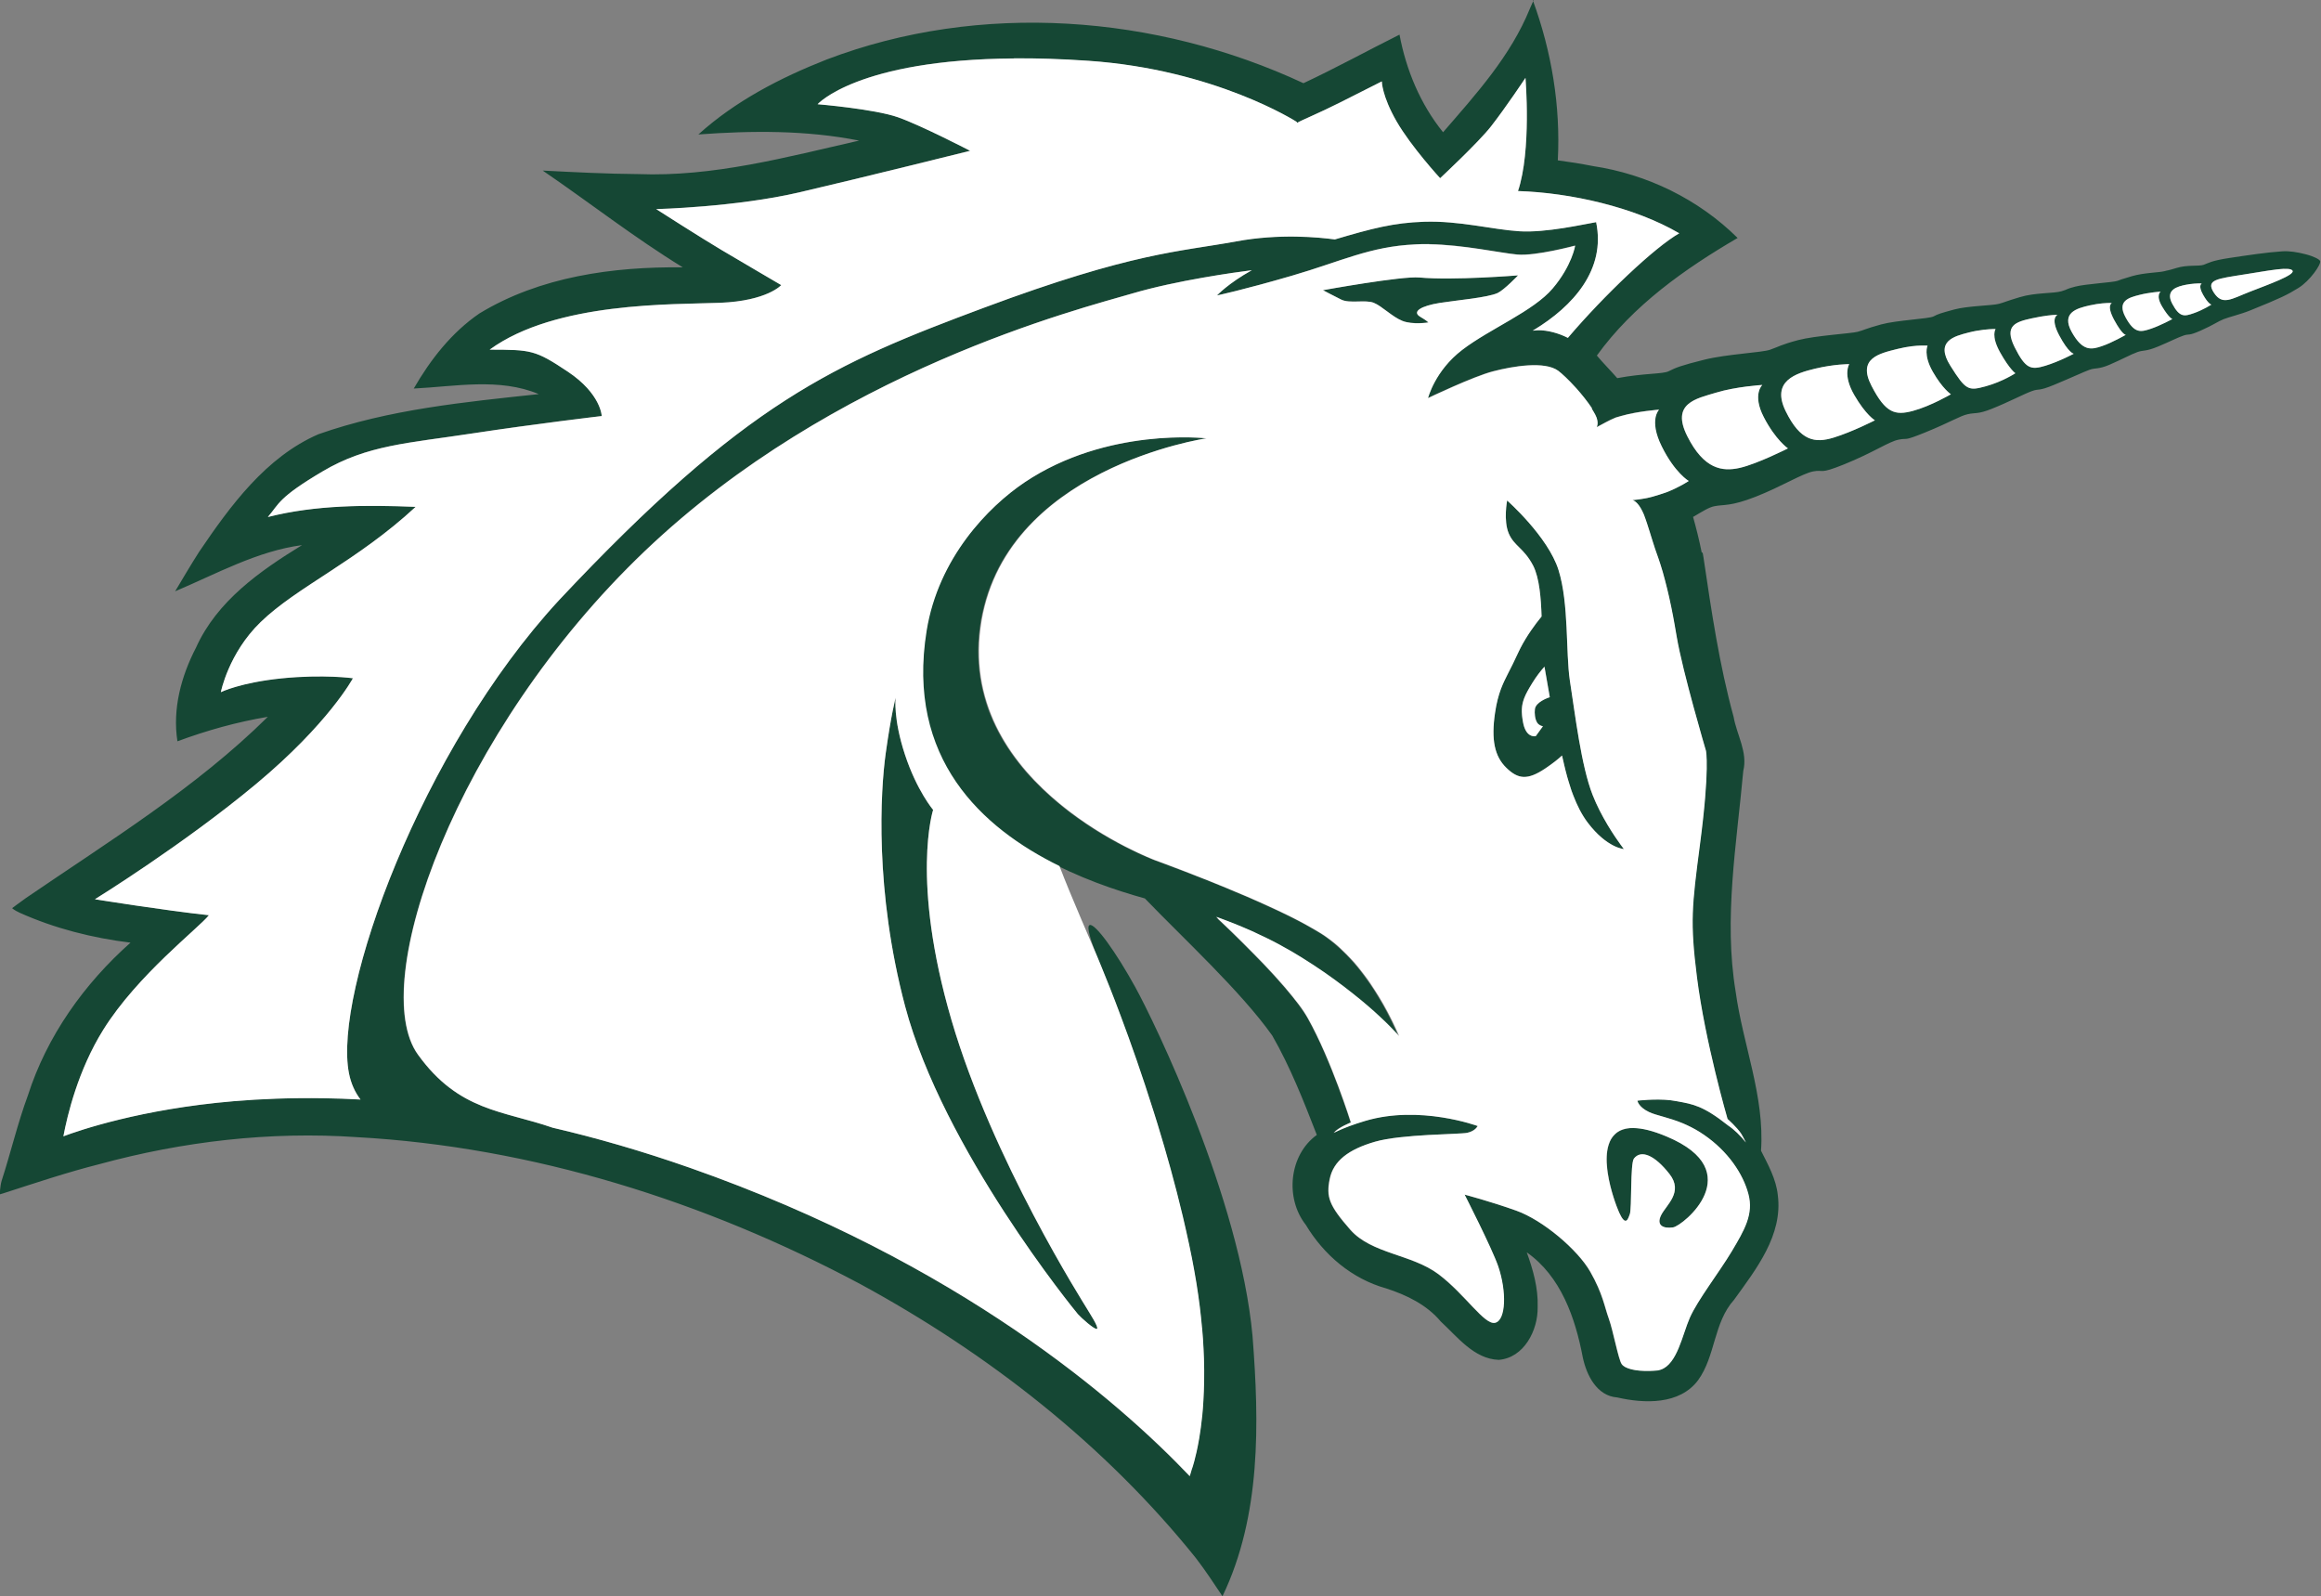
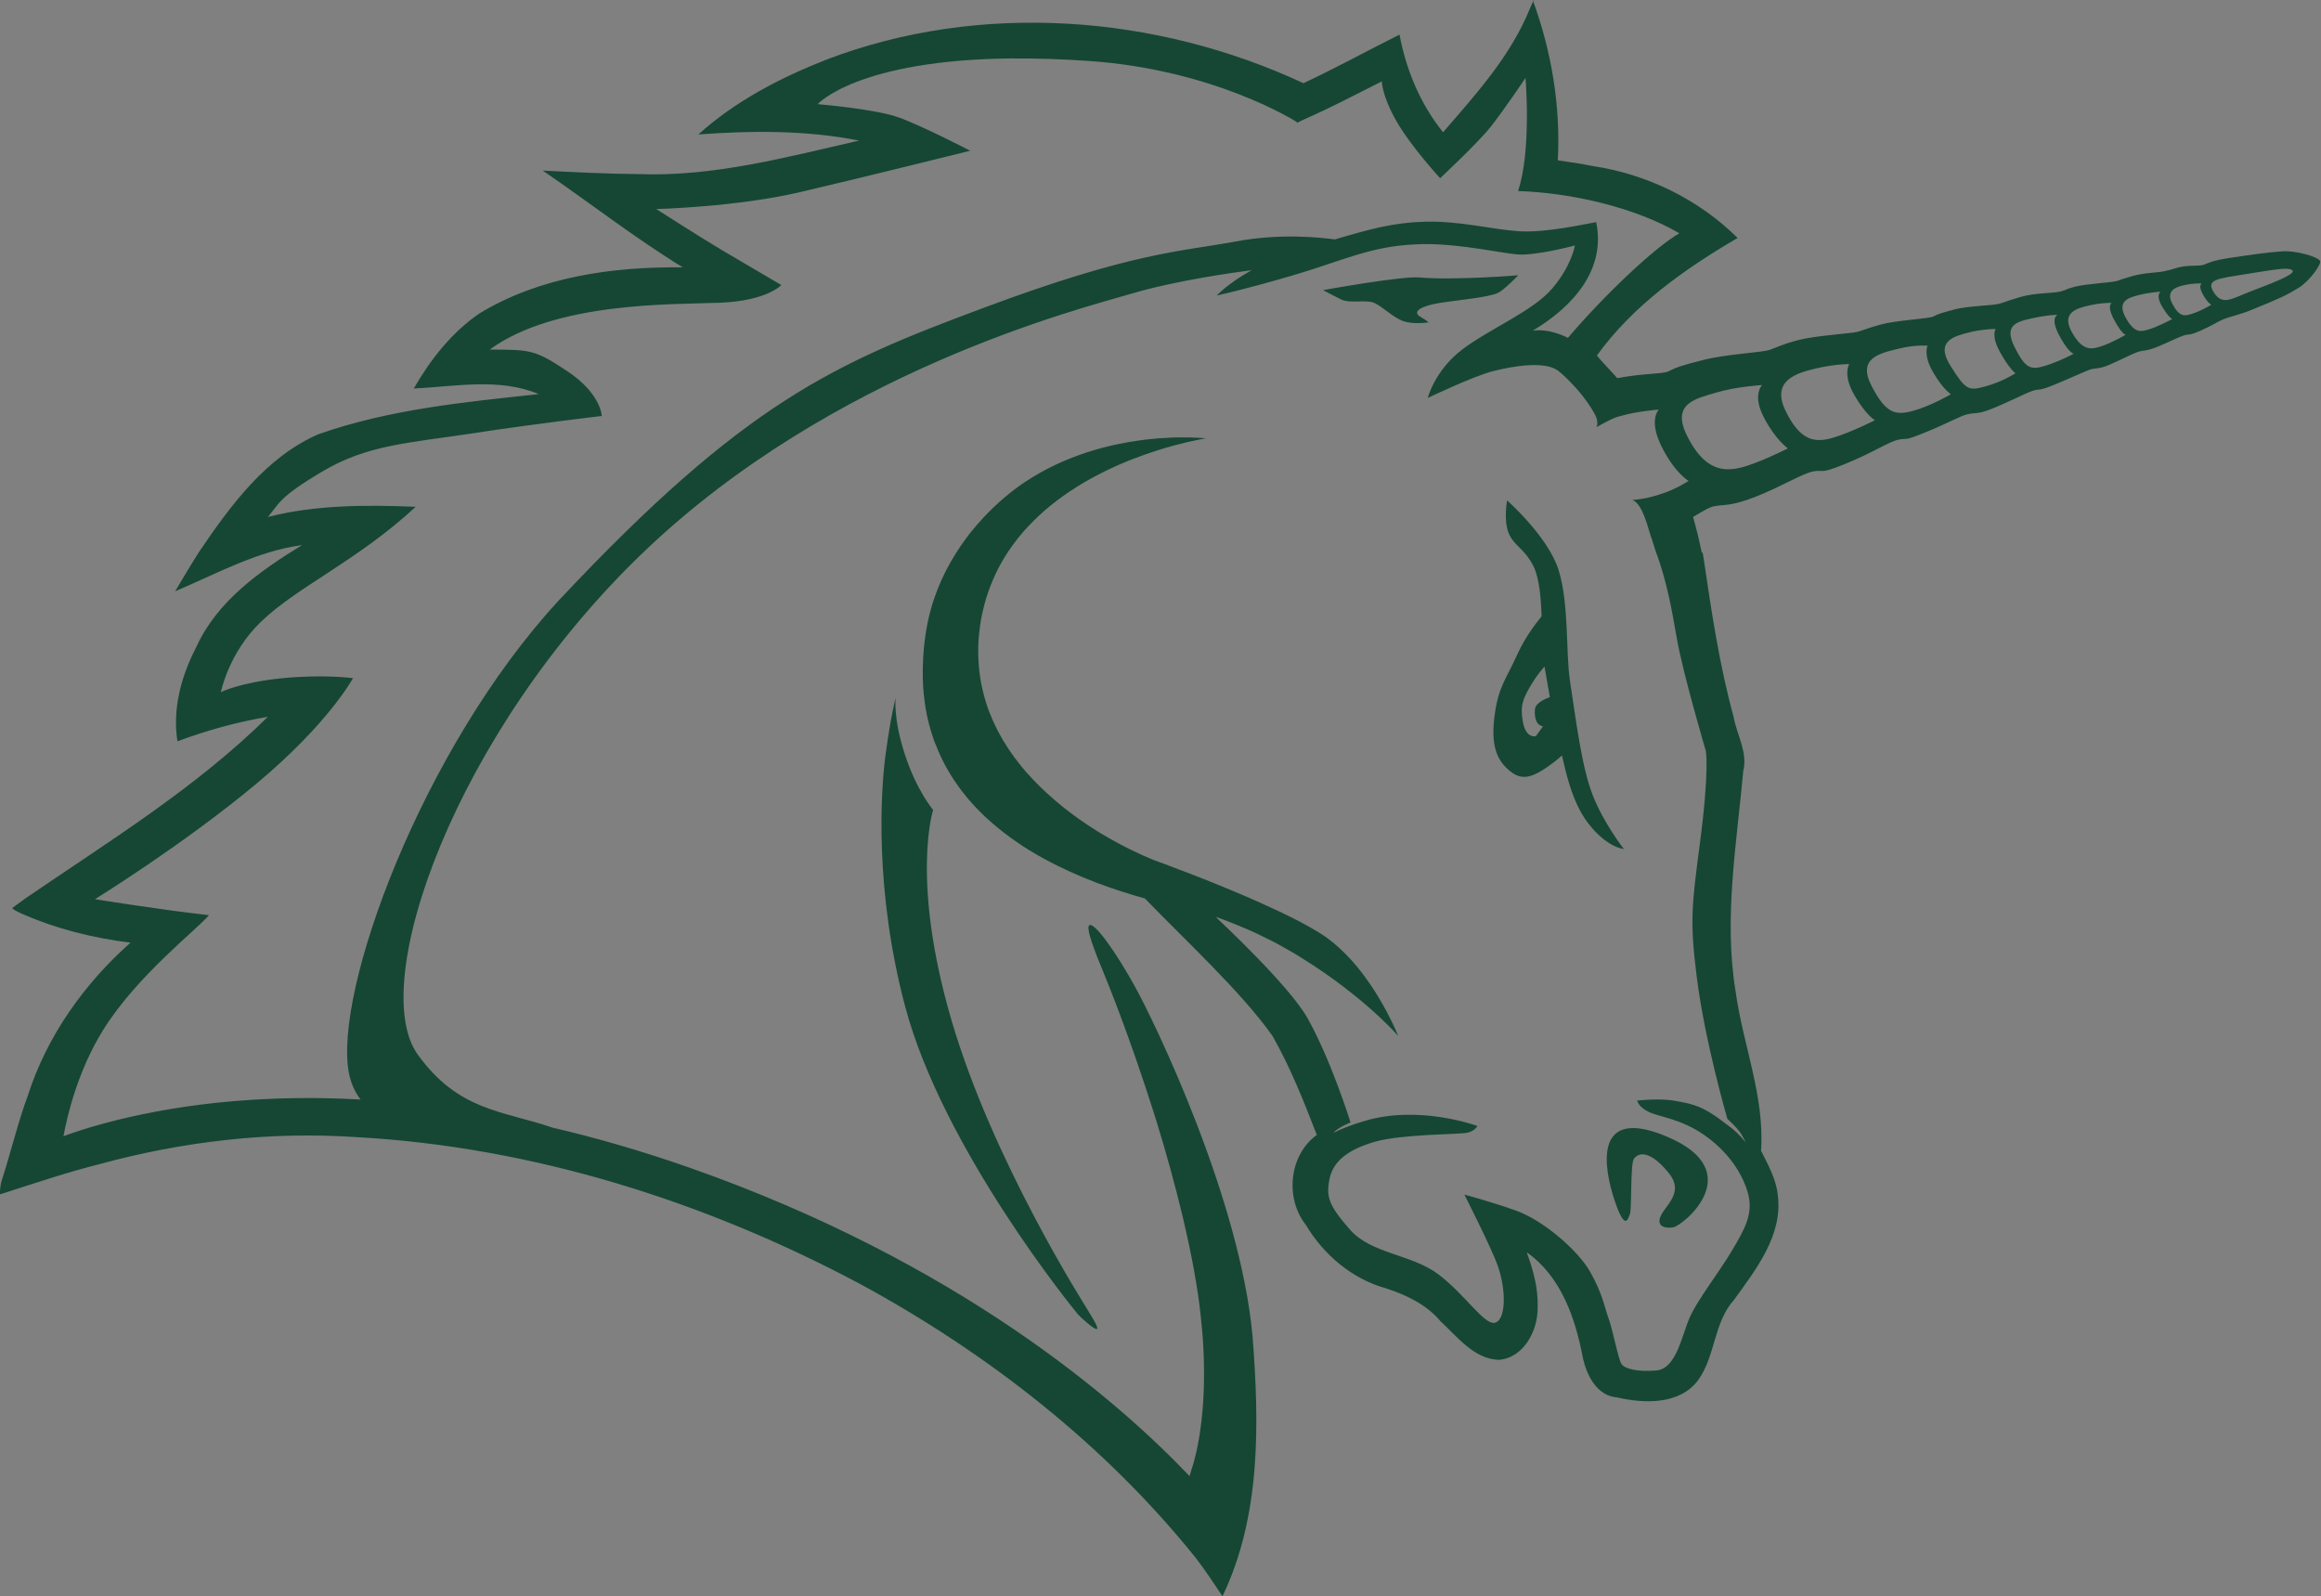
<svg xmlns="http://www.w3.org/2000/svg" id="Layer_2" viewBox="0 0 283.46 194.93">
  <rect x="0" y="0" width="283.46" height="194.93" fill="#808080" stroke="none" />
  <defs>
    <style>.cls-1{fill:#fff;}.cls-1,.cls-2{stroke-width:0px;}.cls-2{fill:#154734;}</style>
  </defs>
  <g id="Layer_1-2">
    <path class="cls-2" d="M199.49,137.76c-5.59-.04-2.45,8.74-1.74,10.32.84,1.86,1.12.66,1.3.22.27-.68.03-6.21.51-6.81.88-1.12,2.54-.41,4.34,1.89,1.73,2.21-.41,3.77-1.03,5.02-.62,1.25.26,1.66,1.46,1.49,1.2-.18,9.36-6.84-.77-11.09-1.7-.72-3.04-1.03-4.07-1.04ZM109.38,85.23s-.55,2.04-1.2,6.71c-.65,4.67-1.38,16.87,2.36,30.96,4.63,17.44,20.67,37.1,21.1,37.6.35.41,2.12,2,2.34,1.79.22-.22-.94-1.95-1.27-2.52-.33-.57-11.5-18.06-16.51-35.19-5.01-17.13-2.24-25.67-2.24-25.67,0,0-2-2.34-3.44-6.75-1.45-4.4-1.14-6.93-1.14-6.93ZM188.63,81.41c.17,1.02.4,2.34.65,3.73-.27.09-1.72.6-1.82,1.47-.06.47,0,1.19.27,1.63.2.32.53.43.71.47-.53.72-.87,1.19-.87,1.19,0,0-1.21.34-1.58-1.73-.35-1.95-.07-2.78,1.14-4.76.49-.8,1.02-1.47,1.49-2ZM184.06,61.12s-.46,2.43.2,4.01c.67,1.57,1.84,1.76,2.99,3.95.75,1.49.95,3.94,1.02,6.19-.89,1.09-2.09,2.73-2.9,4.52-1.41,3.13-2.3,3.95-2.79,7.25-.49,3.3-.06,5.32,1.38,6.72,1.44,1.4,2.58,1.54,4.77.07.95-.64,1.59-1.17,2.03-1.57.39,1.63,1.16,5.6,3.15,8.21,2.35,3.09,4.41,3.21,4.41,3.21,0,0-2.44-3.08-3.82-6.61-1.38-3.53-2.12-9.8-2.77-13.98-.51-3.43-.1-9.38-1.38-13.47-1.28-4.09-6.28-8.5-6.28-8.5ZM215.22,47.01s-1.25,1.16.18,3.93c1.43,2.77,2.95,3.82,2.95,3.82,0,0-3.75,1.9-5.89,2.38-2.13.48-4.37.17-6.4-3.87-2.03-4.04,1.1-4.59,3.52-5.32,2.42-.74,5.63-.93,5.63-.93ZM225.84,44.47s-.82,1.27.61,3.75c1.43,2.48,2.53,3.1,2.53,3.1,0,0-2.75,1.41-5.03,2.11-2.28.7-4.06.46-5.87-3.23-1.8-3.69,1.24-4.62,3.6-5.18,2.36-.57,4.16-.56,4.16-.56ZM234.65,42.2c.21,0,.38,0,.5,0,.17,0,.26.01.26.01,0,0-.55,1.11.64,3.19,1.19,2.08,2.21,2.75,2.21,2.75,0,0-2.46,1.44-4.64,2.03-2.18.59-3.32.3-5.06-3.07-1.73-3.36.95-3.94,3.19-4.5,1.26-.32,2.27-.4,2.9-.41ZM243.46,40.18c.18,0,.27,0,.27,0,0,0-.6.79.55,2.86,1.16,2.07,1.86,2.54,1.86,2.54,0,0-1.55,1.03-3.64,1.6-2.09.57-2.4.51-4.3-2.52-1.9-3.03.49-3.6,2.23-4.05,1.3-.34,2.51-.41,3.04-.43ZM251.09,38.45c.13,0,.2,0,.2,0,0,0-.96.33.19,2.49,1.14,2.16,1.78,2.26,1.78,2.26,0,0-1.74.94-3.48,1.47-1.74.53-2.39.41-3.73-2.26-1.34-2.67.13-3.1,2.13-3.54,1.5-.33,2.5-.4,2.91-.42ZM257.72,37c.13,0,.2,0,.2,0,0,0-.71.25.3,2.1,1.01,1.85,1.4,1.78,1.4,1.78,0,0-1.67.97-2.94,1.39-1.26.42-2.32.66-3.65-1.71s.57-2.91,2.17-3.27c1.2-.27,2.13-.3,2.52-.3ZM263.86,35.62s-.64.43.21,1.84c.84,1.4,1.23,1.5,1.23,1.5,0,0-1.46.8-2.66,1.2-1.19.39-1.95.61-3.05-1.4-1.1-2.01.4-2.42,1.67-2.74,1.27-.32,2.59-.4,2.59-.4ZM268.74,34.61h0c.11,0,.16.01.16.01,0,0-.5.2.15,1.36.65,1.15,1.03,1.22,1.03,1.22,0,0-1.05.67-2.16,1.05-1.12.38-1.71.55-2.62-1.16-.91-1.72.66-2.11,1.65-2.31.74-.15,1.48-.17,1.8-.17ZM185.41,33.62s-7.91.64-12.06.26c-2.14-.19-11.77,1.55-11.77,1.55,0,0,1.2.65,2.23,1.15,1.03.51,2.96-.01,3.97.39,1,.41,2.25,1.72,3.5,2.21,1.25.49,3.18.19,3.18.19,0,0-.21-.24-.98-.68-1.12-.65.16-1.34,2.32-1.69,2.16-.35,5.88-.66,7.12-1.22.82-.39,2.5-2.16,2.5-2.16ZM279.33,32.83c.13,0,.25.02.34.04.17.04.29.11.33.2.23.51-2.85,1.63-5.17,2.53-2.32.9-3.39,1.74-4.44.14-1.05-1.6.37-1.7,3.81-2.25,2.45-.39,4.22-.71,5.13-.67ZM123.83,7.14c2.73-.02,5.75.07,9.1.3,15.42,1.05,25.36,7.41,25.43,7.45l.05.12c.6-.36,2.62-1.16,5.24-2.49,2.61-1.32,5.11-2.58,5.11-2.58,0,0,0,1.74,1.8,4.88,1.8,3.13,5.32,6.94,5.32,6.94,0,0,4.66-4.34,6.21-6.32,1.83-2.34,4.22-5.93,4.22-5.93,0,0,.75,8.85-.91,13.82,6.4.2,14.22,1.96,19.7,5.16-2.98,1.69-9.18,7.56-13.61,12.77-1.11-.57-2.49-.95-3.64-.93-.23.01-.45.03-.66.05.04-.03.1-.06.14-.08,4.79-2.9,8.81-7.36,7.61-13.17-1.41.23-6.14,1.32-9.42,1.11-3.27-.21-7.3-1.3-11.59-1.16-3.73.12-6.36.82-10.91,2.16-1.95-.27-6.75-.75-12.05.24-6.88,1.27-12.57,1.3-30.8,8.1-18.23,6.8-29.12,11.43-51.94,35.76-16.78,18.19-27.56,47.88-25.61,57.74.25,1.24.73,2.3,1.41,3.19-1.54-.08-3.04-.13-4.49-.16-4-.06-7.68.08-10.97.36-11.37.96-18.94,3.58-20.82,4.29.47-2.55,1.78-8.07,4.87-13.01,4.17-6.69,11.68-12.44,12.9-13.99-5.42-.58-13.92-1.95-13.92-1.95,0,0,10.81-6.67,19.69-14.08,8.88-7.41,11.82-12.91,11.82-12.91,0,0-3.56-.5-8.67.01-5.11.51-7.46,1.69-7.46,1.69,0,0,.92-4.74,4.84-8.54,4.46-4.33,11.79-7.46,18.95-14.09-6.04-.24-12.17-.25-18.05,1.24,1.39-1.62,1.24-2.35,6.7-5.58,5.46-3.23,10.46-3.44,18.23-4.62,7.77-1.19,15.85-2.13,15.85-2.13,0,0-.1-2.71-4.13-5.41-4.03-2.69-4.5-2.68-9.56-2.7,8.07-5.88,22.42-5.49,28.16-5.72,5.74-.24,7.45-2.16,7.45-2.16,0,0-4.97-2.91-7.26-4.27-2.29-1.35-8.01-5.01-8.01-5.01,0,0,9.69-.24,17.45-2.04,7.77-1.81,20.89-5.08,20.89-5.08,0,0-5.91-3.07-8.79-4.09-2.88-1.02-9.84-1.6-9.84-1.6,0,0,4.85-5.45,23.98-5.59ZM187.31,0l-.47,1.06c-2.35,5.79-6.57,10.44-10.6,15.09-2.78-3.44-4.51-7.61-5.32-11.92-3.92,1.96-7.78,4.08-11.73,5.93C141.18,1.77,119.7.14,100.98,7.26c-5.65,2.22-11.15,5.06-15.69,9.16,6.54-.48,13.18-.53,19.63.75-8.88,2.02-17.81,4.45-27,4.09-3.88-.03-7.76-.23-11.64-.43,5.71,3.9,11.2,8.2,17.11,11.82-8.55-.1-17.45,1.14-24.84,5.63-3.39,2.32-5.97,5.62-8.02,9.17,5.06-.25,10.45-1.34,15.27.68-9.06.97-18.28,1.86-26.91,4.9-6.41,2.78-10.77,8.75-14.59,14.39-1,1.57-1.95,3.18-2.91,4.79,5.05-2.13,10.01-4.91,15.5-5.64-5.15,3.16-10.4,6.84-12.95,12.52-1.81,3.49-2.89,7.49-2.27,11.44,3.59-1.33,7.27-2.36,11.04-2.99-8.75,8.66-19.39,15.19-29.54,22.13-.6.42-1.69,1.24-1.69,1.24,0,0,.22.23.93.56,4.28,1.92,8.88,3.08,13.53,3.65-5.66,5.02-10.21,11.41-12.53,18.65-1.26,3.41-2.1,7.01-3.21,10.43-.19.64-.23,1.66-.23,1.66,0,0,.29-.09.44-.13,3.87-1.25,7.77-2.56,11.73-3.56,10.2-2.78,20.84-4.02,31.41-3.3,21.52,1.19,42.57,7.85,61.51,17.94,15.58,8.46,29.87,19.62,40.98,33.45,1.16,1.51,2.2,3.09,3.26,4.68,4.72-9.83,4.5-21.13,3.67-31.79-1.55-16.84-11.97-38.33-14.31-42.58-2.34-4.25-4.9-7.83-5.58-7.6-.48.16.3,2.28.95,3.98h0c.05.13.21.51.46,1.12.25.61.59,1.44,1,2.48.41,1.03.88,2.26,1.4,3.65,1.17,3.14,2.57,7.11,3.98,11.56.16.5.32.99.47,1.5,1.09,3.55,2.15,7.36,3.09,11.28.26,1.12.52,2.25.76,3.38.12.57.24,1.13.35,1.7.11.52.2,1.04.29,1.55.09.51.18,1.01.26,1.5h0c.08.5.16.99.23,1.47.07.48.13.95.19,1.42.11.88.2,1.73.27,2.56,0,.04.01.09.02.12h0c.03.43.07.86.1,1.27.03.42.05.83.07,1.23.02.4.04.79.05,1.17.06,1.93.02,3.65-.07,5.17-.04.61-.08,1.18-.14,1.72-.05.54-.11,1.06-.18,1.53-.06.48-.12.92-.2,1.33-.21,1.23-.43,2.16-.6,2.78-.14.52-.22.75-.25.84,0,.01-.04.1-.04.1h0s-.26.89-.26.89c-8.62-9.07-28.04-26.06-61.04-37.66-5.88-2.06-11.47-3.67-16.77-4.9-6.05-2.09-11.44-1.98-16.45-8.92-6.22-8.62,4.55-39.38,27.69-61.47,23.14-22.08,53.21-29.61,59.56-31.48,5.43-1.6,12.55-2.58,14.59-2.84-2.91,1.62-4.26,3.09-4.26,3.09,0,0,3.14-.66,9.16-2.42,6.02-1.75,9.52-3.58,15.03-3.82.56-.04,1.14-.05,1.73-.04,4.13.05,8.76,1.08,10.75,1.26,2.27.2,7.07-1.09,7.07-1.09,0,0-.38,2.43-2.74,5.22-2.36,2.8-7.68,4.94-11.04,7.5-3.36,2.57-4.19,5.9-4.19,5.9,0,0,5.51-2.64,7.96-3.27,2.45-.63,6.3-1.27,7.94-.07.45.33,1.26,1.09,2.13,2.05.04.04.07.08.11.12.07.08.14.17.22.25.75.88,1.51,1.9,2.06,2.94.52.98.18,1.54.18,1.54,0,0-.2.11,1.1-.59.37-.2.8-.41,1.24-.59.23-.06.45-.12.66-.19,1.96-.57,4.62-.77,4.62-.77,0,0-1.29,1.23.32,4.48,1.61,3.25,3.31,4.23,3.31,4.23,0,0-1.11.76-2.75,1.39-.54.19-1.14.38-1.61.51-.17.04-.42.1-.73.18-.9.18-1.8.26-1.8.26,0,0,.59.05,1.21,1.34.21.44.41.97.59,1.51l.51,1.68s.01,0,.02,0c.14.46.28.91.41,1.3.06.17.11.34.16.49.09.25.18.5.27.74.09.25.16.5.25.75h0c.83,2.59,1.39,5.27,2,8.87.72,4.29,3.57,13.92,3.57,13.92,0,0,.5,2.12-.74,11.53-.98,7.43-1.21,9.37-.36,16.11,1,7.93,3.74,17.33,3.74,17.33,0,0,1.14,1,1.67,1.81.16.25.37.66.58,1.07-.69-.86-1.45-1.59-2.19-2.09-3.05-2.41-4.26-2.59-6.23-2.95-.25-.05-.56-.1-.83-.13-1.86-.2-4.01.06-4.01.06,0,0,.11.76,1.41,1.38,1.3.63,3.86.81,6.74,2.8,2.89,1.99,4.74,4.71,5.4,7.23.65,2.46-.48,4.4-2.04,7.01-1.56,2.62-4.15,5.9-5.11,8.09-.96,2.2-1.61,6.16-3.99,6.44-2.36.21-3.93-.18-4.33-.78-.4-.6-1.04-4.09-1.57-5.55-.53-1.46-.73-3.02-2.27-5.73-1.54-2.7-5.81-6.31-9.03-7.45-3.22-1.15-6.32-1.96-6.32-1.96,0,0,3.34,6.56,4.1,8.75,1.06,3.07.95,6.59-.37,6.9-1.31.31-3.63-3.45-6.9-5.91-3.27-2.47-8.19-2.49-10.79-5.45-2.6-2.97-2.95-3.99-2.51-6.19.44-2.19,2.28-3.61,5.52-4.55,3.24-.94,10.38-.9,11.28-1.1.99-.22,1.26-.83,1.26-.83,0,0-7.07-2.62-13.75-.62-1.56.46-2.81.94-3.83,1.46.55-.67,2.09-1.27,2.09-1.27,0,0-2.36-7.58-5.25-12.73-2.26-4.03-10.96-12.12-10.96-12.12,0,0-.07-.11-.22-.25.32.11.63.23.96.35.43.16.88.34,1.33.52.31.12.62.25.93.39.1.04.2.08.3.12.11.05.21.09.32.14.03.02.07.03.1.04.22.1.44.2.67.3.26.12.52.24.78.37.47.22.95.46,1.44.71.06.03.12.06.18.09.25.13.51.27.77.41l.05.03c.13.07.26.14.39.22.43.24.86.48,1.3.74.04.03.09.05.13.08.24.14.48.3.73.45.49.31.97.61,1.43.91,1.85,1.21,3.45,2.39,4.81,3.48.68.54,1.3,1.05,1.86,1.54.56.48,1.06.93,1.49,1.34.43.41.8.77,1.12,1.08.16.16.3.3.42.43.5.52.75.82.75.82,0,0-.48-1.23-1.4-2.96-.31-.58-.66-1.21-1.07-1.88-.3-.5-.63-1.02-.99-1.54-.24-.35-.49-.69-.75-1.05-.13-.18-.26-.34-.4-.52-.27-.35-.55-.69-.85-1.03-.15-.17-.3-.34-.46-.51-.15-.17-.31-.33-.47-.49-.48-.48-.98-.96-1.5-1.39-.53-.43-1.08-.84-1.66-1.2-.19-.12-.39-.24-.6-.36h0c-.41-.25-.85-.49-1.32-.75h0c-.23-.12-.46-.25-.71-.38-1.46-.76-3.1-1.53-4.78-2.28-.56-.25-1.12-.5-1.69-.74-1.69-.73-3.36-1.41-4.88-2.02-.5-.2-.99-.39-1.46-.57h0c-2.8-1.09-4.77-1.8-4.77-1.8,0,0-.58-.22-1.56-.66-.39-.18-.84-.39-1.35-.64-.5-.25-1.06-.53-1.65-.85-.59-.32-1.22-.68-1.88-1.07-.33-.19-.66-.4-1-.62h0c-1.19-.76-2.43-1.62-3.67-2.61-.35-.28-.71-.58-1.06-.88-.7-.6-1.4-1.24-2.07-1.92-.17-.17-.34-.34-.51-.51-.33-.35-.66-.71-.98-1.07-.32-.37-.63-.75-.93-1.14-.15-.19-.31-.39-.45-.59-.29-.4-.58-.8-.85-1.22-.41-.62-.79-1.27-1.15-1.95-.23-.44-.45-.9-.66-1.37-.31-.7-.59-1.42-.82-2.17-.31-1-.56-2.03-.72-3.1-.08-.54-.14-1.09-.18-1.65-.06-.84-.07-1.69-.03-2.58.03-.59.09-1.19.17-1.8.04-.3.08-.61.13-.91.11-.59.23-1.17.38-1.73.14-.57.3-1.11.49-1.65.18-.53.38-1.05.6-1.56h0c.43-1.02.93-1.97,1.49-2.87.28-.45.57-.88.87-1.3.46-.64.94-1.24,1.45-1.82,0,0,0,0,0,0,.17-.19.34-.38.52-.56,0,0,0,0,0,0,1.74-1.87,3.72-3.42,5.76-4.71.41-.26.82-.52,1.23-.75.41-.24.83-.46,1.24-.68.2-.11.41-.22.61-.32.21-.11.41-.21.62-.31,2.25-1.1,4.44-1.91,6.34-2.51.69-.22,1.34-.41,1.93-.57.59-.16,1.14-.3,1.62-.41.88-.2,1.51-.32,1.9-.4.25-.05.43-.07.43-.07,0,0-.19-.02-.53-.05h0c-.18-.01-.39-.02-.64-.04h0c-.25,0-.54-.02-.86-.03h0c-.32,0-.69,0-1.07,0s-.8,0-1.24.03c-.44.02-.91.05-1.41.08-.25.02-.5.05-.76.07-.26.02-.52.05-.79.08-.27.03-.54.07-.82.11-.83.11-1.71.26-2.61.45-.3.06-.6.12-.91.2-.61.14-1.24.31-1.87.49-.63.18-1.27.39-1.91.62h0c-.64.23-1.29.48-1.94.76-.33.14-.65.29-.98.44-.32.15-.65.31-.97.48-.64.33-1.29.7-1.93,1.09-.32.2-.64.4-.95.61-1.53,1.03-3.24,2.44-4.91,4.21-.3.32-.6.66-.9,1-.15.18-.3.35-.44.53-.15.18-.29.35-.44.54-.15.19-.29.38-.43.57-.43.57-.83,1.17-1.22,1.79-.39.62-.77,1.27-1.12,1.95-.23.45-.46.91-.67,1.38-.32.71-.6,1.44-.86,2.19-.09.25-.17.5-.25.76h0c-.07.26-.15.52-.22.79h0c-.07.26-.14.52-.2.79-.12.54-.23,1.08-.32,1.64-.07.4-.12.8-.17,1.19,0,.05-.01.1-.02.15h0c0,.07-.02.12-.02.18-.06.52-.1,1.02-.13,1.52,0,.07-.02.15-.02.23v.04c0,.06,0,.12,0,.17-.02.31-.03.61-.04.91,0,.04,0,.08,0,.12v.06c0,.18,0,.37,0,.55v.06c0,.18,0,.36,0,.54v.07c0,.18.02.35.02.52.01.4.04.78.08,1.16,0,.03,0,.06,0,.09.01.16.04.32.06.48.03.33.07.66.12.98,0,.05.02.09.02.13,0,.03.01.07.02.11,0,.01,0,.03,0,.04.04.27.09.54.15.8,0,.04.01.09.02.13,0,.04.02.08.03.12.03.14.06.27.09.41.03.13.07.26.1.39.01.06.02.13.04.2,0,.02.01.05.02.07.03.12.07.25.11.38.01.05.02.09.04.13.04.12.07.25.11.38.04.12.07.23.11.35.02.07.05.14.07.21.02.06.04.12.06.18.03.08.06.17.08.25.02.05.04.1.06.15.05.13.1.26.15.39.02.05.04.09.06.13.06.15.11.29.18.44.04.1.09.21.13.32.02.05.05.1.07.15.07.14.13.28.19.43.03.05.06.11.08.16.04.07.07.14.1.22.11.23.23.46.35.68.05.09.09.17.14.25.04.08.08.15.12.22.13.24.28.48.42.71.15.23.29.47.45.7.12.18.25.36.38.54.07.11.15.21.22.32.08.1.16.21.23.31.11.15.22.29.34.43.09.11.17.21.25.32.15.18.3.37.46.54.21.25.43.49.65.72.22.24.44.47.68.7.21.21.41.41.62.61.06.06.13.11.2.18.19.18.4.36.6.53.49.42.99.83,1.49,1.22.26.19.51.39.77.57.26.19.52.37.78.55.26.18.53.36.79.53.53.35,1.08.68,1.62.99.27.16.55.31.82.46,4.28,2.35,8.76,3.88,12.37,4.88,4.74,4.92,11.73,11.35,15.56,16.75,2.21,3.85,3.84,8.02,5.44,12.13-3.4,2.45-3.91,7.74-1.34,10.99,2.2,3.67,5.64,6.59,9.8,7.75,2.51.81,4.98,2.01,6.68,4.05,2.03,1.86,4.05,4.57,7.07,4.68,3.09-.24,4.81-3.61,4.76-6.44.08-2.31-.56-4.56-1.33-6.69,4.17,2.92,5.93,8.02,6.84,12.82.46,2.17,1.71,4.72,4.21,4.9,3.32.76,7.61.91,9.87-2.1,2.15-2.97,1.88-7.03,4.4-9.83,2.68-3.72,5.97-7.88,5.34-12.77-.2-1.97-1.21-3.76-2.05-5.43.46-6.64-2.21-12.93-3.1-19.43-1.48-8.94.12-18,.93-26.94.57-2.3-.79-4.4-1.18-6.62-1.75-6.38-2.71-12.93-3.68-19.48-.03-.19-.06-.38-.1-.57h-.11c-.32-1.6-.7-3.09-1.06-4.36,1.18-.69,1.93-1.18,2.61-1.31,1.15-.23,1.97.04,5.01-1.15,3.15-1.23,5.71-2.84,7.05-3.1,1.34-.26.65.4,3.75-.85,3.68-1.49,5.47-2.79,6.69-3.03,1.22-.24.45.25,3.26-.89,3.07-1.25,4.22-2.01,5.18-2.22.96-.21,1.23.02,2.89-.64,2.05-.81,4.01-1.85,4.94-2.18.93-.34.71.07,2.73-.77,2.14-.89,3.61-1.58,4.3-1.83.7-.26,1.1-.04,2.43-.61,1.58-.68,2.69-1.3,3.44-1.56.74-.26,1-.04,2.53-.68,1.44-.6,2.39-1.1,3.11-1.34.72-.24.5.1,2.08-.6,1.6-.71,2.04-1.09,2.79-1.39.75-.3,2.01-.57,3.25-1.07,3.73-1.51,4.51-1.89,5.9-2.75,1.39-.86,2.79-2.88,2.64-3.28-.07-.2-.73-.56-1.77-.83-1.05-.27-1.99-.41-2.83-.36-1.95.13-4.18.47-6.45.81-2.27.34-2.61.64-3.18.84s-1.98-.02-3.29.38c-1.32.4-.94.24-1.51.4-.57.16-2.48.18-3.93.6-1.46.43-1.27.39-1.8.58-.54.19-3.86.37-5.14.7-1.28.33-.75.29-1.7.57-.95.28-3.21.15-5.08.72-1.87.56-1.71.58-2.54.81-.82.23-3.79.24-5.48.7-1.69.46-1.94.54-2.51.84-.57.3-4.45.45-6.41.98-1.96.54-2.07.69-2.87.9-.8.21-5.14.46-7.24,1.01-2.11.56-2.41.82-3.45,1.18-1.04.36-5.23.52-8.04,1.22-2.81.7-3.46.96-4.33,1.4-.71.37-2.94.22-6.29.85-.7-.81-1.86-1.99-2.49-2.76,4.42-6.12,10.7-10.57,17.19-14.36-4.76-4.72-11.04-7.78-17.67-8.78-1.42-.28-2.85-.51-4.29-.7.35-6.64-.76-13.29-3.04-19.52h0Z" />
-     <path class="cls-1" d="M199.49,137.76c1.04.01,2.37.32,4.07,1.04,10.13,4.25,1.98,10.91.77,11.09-1.2.18-2.08-.24-1.46-1.49.62-1.25,2.76-2.81,1.02-5.03-1.8-2.3-3.46-3.01-4.34-1.89-.47.6-.24,6.13-.51,6.81-.09.22-.2.63-.4.76-.03.01-.05.02-.08.03-.19.04-.45-.19-.82-1.01-.31-.69-1.09-2.75-1.4-4.86-.02-.15-.04-.3-.06-.45-.12-1.06-.1-2.09.17-2.94.04-.12.08-.24.13-.36.14-.34.34-.64.6-.9.08-.09.18-.16.27-.24.1-.08.2-.14.32-.2.05-.04.11-.06.17-.09.18-.08.38-.14.59-.19.07-.01.14-.03.22-.04.22-.04.47-.05.73-.05ZM109.38,85.22s-.31,2.53,1.14,6.93c1.45,4.4,3.44,6.75,3.44,6.75,0,0-2.77,8.54,2.24,25.66,5.01,17.13,16.18,34.62,16.51,35.19.33.57,1.49,2.31,1.27,2.52-.22.21-1.99-1.38-2.34-1.79-.43-.5-16.47-20.17-21.1-37.6-3.74-14.09-3.02-26.29-2.36-30.96.65-4.67,1.2-6.71,1.2-6.71ZM188.63,81.41c-.47.52-1,1.2-1.49,2-.46.74-.79,1.32-.99,1.85h0c-.34.9-.37,1.68-.15,2.9.32,1.81,1.28,1.78,1.52,1.74.04,0,.05-.02.05-.02,0,0,.34-.47.86-1.19-.11-.02-.28-.07-.44-.18-.03-.02-.07-.05-.1-.07-.06-.06-.12-.12-.17-.2-.27-.44-.33-1.16-.27-1.63.1-.87,1.55-1.38,1.82-1.47-.25-1.39-.48-2.71-.65-3.73h0ZM184.06,61.12s5,4.41,6.28,8.5c1.28,4.09.87,10.04,1.38,13.47.65,4.18,1.39,10.45,2.78,13.98,1.04,2.65,2.67,5.05,3.42,6.08.25.34.4.54.4.54,0,0-2.05-.12-4.4-3.21-.75-.98-1.32-2.15-1.77-3.32-.07-.19-.15-.38-.22-.58-.13-.39-.25-.77-.36-1.14-.05-.18-.11-.36-.16-.54-.3-1.07-.5-2.02-.64-2.63-.44.41-1.08.93-2.03,1.57-2.19,1.47-3.33,1.33-4.77-.07-1.44-1.4-1.87-3.42-1.38-6.72.18-1.24.43-2.12.72-2.92h0c.5-1.33,1.18-2.38,2.06-4.33.1-.22.22-.45.32-.66h0c.79-1.53,1.8-2.9,2.58-3.85-.07-2.25-.27-4.7-1.02-6.19-1.14-2.19-2.32-2.38-2.99-3.95-.67-1.57-.2-4-.2-4h0ZM215.22,47.01s-3.22.2-5.63.94c-2.42.73-5.55,1.29-3.52,5.32,2.03,4.04,4.27,4.35,6.4,3.87,2.13-.48,5.89-2.38,5.89-2.38,0,0-1.52-1.04-2.95-3.82-1.44-2.78-.18-3.93-.18-3.93h0ZM225.84,44.47s-1.8-.01-4.16.55c-2.36.57-5.4,1.5-3.6,5.19,1.8,3.69,3.59,3.93,5.87,3.23,2.28-.7,5.03-2.11,5.03-2.11,0,0-1.1-.63-2.53-3.1-1.43-2.48-.61-3.75-.61-3.75ZM234.65,42.2c-.63.01-1.64.1-2.9.41-2.25.56-4.93,1.14-3.19,4.5,1.73,3.36,2.88,3.65,5.06,3.07,2.18-.59,4.64-2.03,4.64-2.03,0,0-1.02-.67-2.21-2.75-1.19-2.08-.64-3.19-.64-3.19,0,0-.09-.01-.26-.01-.12,0-.3,0-.51,0ZM243.46,40.18c-.52.02-1.73.09-3.04.43-1.74.45-4.13,1.03-2.23,4.05,1.9,3.03,2.21,3.09,4.3,2.52,2.09-.57,3.64-1.6,3.64-1.6,0,0-.7-.47-1.86-2.54-1.16-2.07-.55-2.86-.55-2.86,0,0-.1,0-.27,0ZM251.09,38.45c-.41.01-1.41.09-2.91.42-2,.43-3.46.87-2.13,3.54,1.34,2.67,1.99,2.78,3.73,2.26,1.74-.53,3.48-1.47,3.48-1.47,0,0-.63-.09-1.78-2.26-1.14-2.16-.19-2.49-.19-2.49,0,0-.07,0-.2,0ZM257.72,37c-.39,0-1.32.03-2.52.3-1.6.36-3.5.9-2.17,3.27,1.33,2.37,2.39,2.14,3.65,1.71,1.26-.42,2.94-1.39,2.94-1.39,0,0-.39.07-1.4-1.78-1.01-1.85-.3-2.1-.3-2.1,0,0-.07,0-.2,0h0ZM263.86,35.62s-1.32.07-2.59.4c-1.27.32-2.77.73-1.67,2.74,1.09,2.01,1.86,1.79,3.05,1.4,1.19-.39,2.66-1.2,2.66-1.2,0,0-.39-.09-1.24-1.5-.84-1.4-.2-1.83-.2-1.83ZM268.74,34.61c-.32,0-1.06.02-1.8.17-.99.2-2.56.6-1.65,2.31.91,1.71,1.5,1.55,2.62,1.16,1.12-.38,2.16-1.05,2.16-1.05,0,0-.38-.07-1.02-1.22-.65-1.16-.15-1.36-.15-1.36,0,0-.05,0-.16,0h0ZM185.41,33.62s-1.68,1.76-2.5,2.16c-1.24.57-4.95.88-7.12,1.22-2.17.35-3.44,1.05-2.32,1.7.76.44.98.68.98.68,0,0-1.93.31-3.18-.19s-2.49-1.81-3.5-2.21c-1.01-.41-2.94.12-3.97-.39-1.02-.51-2.23-1.15-2.23-1.15,0,0,9.63-1.75,11.77-1.55,4.16.38,12.06-.26,12.06-.26ZM278.95,32.83c-.98.04-2.61.32-4.75.67-3.45.55-4.86.65-3.82,2.25,1.05,1.6,2.12.76,4.44-.14,2.32-.9,5.41-2.01,5.17-2.53-.04-.1-.16-.17-.33-.2-.09-.02-.21-.04-.34-.04-.11,0-.24,0-.38,0ZM174.56,29.81c-.59-.01-1.17,0-1.73.04-5.51.25-9.02,2.07-15.04,3.82-6.01,1.75-9.16,2.41-9.16,2.41,0,0,1.35-1.46,4.26-3.08-2.04.26-9.16,1.24-14.59,2.84-6.34,1.86-36.42,9.4-59.56,31.48-23.14,22.08-33.91,52.84-27.69,61.47,5.01,6.95,10.41,6.83,16.45,8.93,5.3,1.23,10.89,2.84,16.77,4.9,33.01,11.59,52.42,28.59,61.04,37.65l.26-.88h0s.03-.09.04-.1c.03-.09.11-.32.25-.84.17-.62.39-1.56.6-2.78.07-.42.13-.85.2-1.33.06-.48.12-.99.18-1.53.05-.54.1-1.11.13-1.72.09-1.52.13-3.25.07-5.17-.01-.38-.03-.77-.05-1.17-.02-.4-.04-.81-.07-1.23-.03-.41-.06-.84-.1-1.26h0c0-.05-.01-.09-.02-.14-.07-.82-.16-1.67-.27-2.56-.06-.47-.12-.94-.19-1.42-.07-.48-.14-.96-.22-1.45h0c-.08-.5-.17-1-.26-1.51-.09-.51-.19-1.03-.29-1.55-.11-.57-.23-1.13-.35-1.7-.24-1.13-.5-2.26-.76-3.38-.93-3.92-2-7.74-3.09-11.29-.16-.51-.31-1-.47-1.5-1.4-4.46-2.8-8.43-3.98-11.57-.52-1.4-.99-2.62-1.4-3.65-.41-1.03-.75-1.87-1-2.48-.25-.61-.41-.99-.46-1.12-.3-.73-3.29-7.54-4.67-11.18-9.49-4.66-18.74-13.12-16.22-28.72,1.43-8.89,7.53-15.15,11.96-18.13,10.1-6.79,22.22-5.38,22.22-5.38,0,0-25.03,3.64-27.6,23.15-2.57,19.51,21.36,28.38,21.36,28.38,0,0,5.16,1.86,10.59,4.18.17.07.35.15.53.22.56.25,1.12.49,1.69.74.42.19.84.38,1.25.57.33.15.65.3.97.45.08.04.17.08.25.12.26.12.53.25.79.38.52.25,1.03.51,1.52.77.24.12.48.25.71.38h0c.46.25.9.5,1.32.75h0c.21.12.41.25.6.36.14.09.29.19.43.28.14.1.28.19.42.3.13.09.25.18.38.28.15.11.29.23.43.34.13.11.26.22.39.33.04.04.08.08.12.11.09.08.17.16.25.23.02.02.04.04.06.06.23.21.45.43.67.65.16.16.32.32.47.49.16.17.31.34.46.5.3.34.58.69.85,1.04.14.17.27.34.4.52.27.35.52.7.75,1.05.18.26.35.52.51.78.16.26.33.51.48.76.41.66.76,1.3,1.07,1.88.11.22.22.43.32.62.1.19.19.39.28.56,0,0,0,0,0,0h0c.18.36.32.68.44.93.08.17.14.33.2.45.1.22.16.38.16.38,0,0-.25-.29-.75-.81-.12-.13-.26-.27-.42-.43-.31-.31-.68-.68-1.12-1.08-.43-.41-.93-.86-1.49-1.34-.28-.24-.57-.49-.89-.75-.31-.26-.63-.52-.97-.78-.68-.54-1.42-1.11-2.23-1.7-.4-.29-.82-.59-1.25-.89-.43-.3-.88-.59-1.34-.9-.28-.18-.57-.36-.86-.55-.19-.12-.38-.24-.58-.37-.25-.15-.49-.3-.73-.44-.04-.03-.09-.05-.13-.08-.22-.13-.44-.25-.65-.38-.22-.12-.43-.25-.65-.36-.13-.07-.26-.15-.39-.22l-.05-.03c-.26-.14-.52-.28-.77-.41-.06-.03-.12-.06-.18-.09-.23-.12-.45-.23-.68-.34-.01,0-.03-.02-.04-.02-.24-.12-.48-.23-.72-.34-.04-.02-.08-.04-.13-.06-.22-.1-.44-.2-.65-.31-.12-.06-.25-.11-.37-.17-.1-.04-.2-.09-.3-.13-.03-.01-.07-.03-.1-.04-.11-.05-.21-.1-.32-.14-.1-.05-.2-.09-.3-.13-.32-.13-.63-.26-.94-.39-.33-.13-.65-.25-.98-.38-.45-.18-.9-.35-1.33-.5.16.15.23.27.23.27,0,0,.34.33.81.77.27.26.6.57.98.94.38.37.8.78,1.26,1.24.45.45.93.94,1.43,1.44.05.06.1.1.15.16.2.2.4.41.61.62.11.11.22.23.33.34.14.15.28.3.43.46.17.18.34.36.51.54.08.09.17.18.25.27.22.25.45.5.66.74.27.31.54.61.8.91.02.03.05.06.07.09.21.24.41.48.6.72.07.09.15.18.22.27.09.12.18.23.27.35.03.04.07.08.1.12.01.01.02.03.03.04.11.14.22.28.33.42.03.05.07.1.1.14.08.11.15.21.23.31.1.14.2.28.29.43.09.14.18.28.26.41,0,0,0,0,0,0,.08.13.16.26.23.39,2.89,5.15,5.25,12.73,5.25,12.73,0,0-1.54.6-2.09,1.27.13-.06.26-.12.39-.19.94-.44,2.07-.86,3.44-1.27,6.67-1.99,13.74.62,13.74.62,0,0-.26.61-1.26.83-.9.2-8.03.15-11.28,1.09-3.24.94-5.08,2.35-5.52,4.55-.45,2.2-.09,3.22,2.51,6.19,2.61,2.97,7.52,2.98,10.79,5.45,3.27,2.47,5.59,6.23,6.9,5.92,1.32-.31,1.42-3.83.37-6.9-.75-2.19-4.1-8.75-4.1-8.75,0,0,3.1.81,6.32,1.96,3.22,1.15,7.49,4.75,9.03,7.46,1.54,2.7,1.73,4.26,2.26,5.72.53,1.46,1.16,4.95,1.57,5.55.35.53,1.59.9,3.48.84.27,0,.55-.03.85-.05.07,0,.15-.02.22-.04.07-.01.14-.04.21-.06,2.03-.67,2.65-4.28,3.56-6.34.97-2.19,3.54-5.48,5.11-8.09,1.56-2.62,2.7-4.55,2.05-7.01-.66-2.51-2.52-5.24-5.41-7.23-.72-.5-1.42-.88-2.09-1.19-.16-.08-.33-.15-.49-.22-1.78-.74-3.27-.96-4.16-1.39-1.3-.62-1.41-1.38-1.41-1.38,0,0,2.16-.26,4.01-.06.26.03.58.08.83.13,1.97.36,3.18.54,6.23,2.95.74.49,1.5,1.23,2.19,2.09-.11-.21-.21-.41-.31-.59-.1-.19-.19-.35-.27-.48-.53-.81-1.67-1.81-1.67-1.81,0,0-2.74-9.4-3.74-17.33-.85-6.74-.61-8.68.36-16.11,1.24-9.4.74-11.53.74-11.53,0,0-2.85-9.64-3.57-13.92-.09-.54-.18-1.05-.27-1.56-.06-.34-.12-.66-.18-.98-.03-.15-.05-.3-.09-.45-.05-.25-.09-.48-.14-.71-.01-.07-.04-.14-.05-.22-.06-.3-.12-.6-.19-.89-.08-.36-.16-.72-.25-1.06-.08-.34-.17-.68-.26-1.02s-.18-.67-.27-1c-.09-.33-.2-.65-.3-.98-.08-.25-.17-.5-.25-.75-.09-.25-.17-.5-.26-.74-.06-.15-.11-.32-.17-.49,0-.02-.01-.05-.02-.07-.08-.24-.16-.49-.24-.74-.22-.7-.44-1.45-.68-2.16-.07-.2-.13-.39-.2-.59-.04-.12-.09-.23-.13-.35,0-.01,0-.02,0-.02-.03-.08-.06-.14-.09-.22-.05-.12-.1-.23-.16-.34-.06-.13-.12-.24-.18-.34-.55-.95-1.03-1-1.03-1,0,0,.89-.08,1.8-.26.3-.08.55-.14.72-.18.48-.13,1.07-.33,1.61-.51,1.63-.63,2.75-1.39,2.75-1.39,0,0-1.7-.99-3.3-4.23-1.61-3.25-.32-4.48-.32-4.48,0,0-2.66.2-4.62.77-.21.06-.43.12-.66.19-.44.18-.87.39-1.24.59-1.3.7-1.1.59-1.1.59,0,0,.34-.56-.18-1.54-.14-.25-.28-.5-.44-.75l.05-.02c-.57-.85-1.25-1.69-1.9-2.42-.04-.04-.07-.08-.11-.12,0,0,0,0,0,0-.86-.95-1.68-1.71-2.12-2.04-1.64-1.2-5.49-.57-7.94.07-2.45.63-7.96,3.27-7.96,3.27,0,0,.83-3.34,4.19-5.9,3.36-2.57,8.68-4.71,11.04-7.5s2.74-5.22,2.74-5.22c0,0-4.81,1.3-7.08,1.09-1.99-.18-6.62-1.2-10.75-1.26h0ZM123.83,7.14c-19.13.14-23.98,5.59-23.98,5.59,0,0,6.96.58,9.84,1.6,2.88,1.02,8.79,4.09,8.79,4.09,0,0-13.12,3.27-20.89,5.08-7.76,1.8-17.45,2.04-17.45,2.04,0,0,5.72,3.66,8.01,5.01,2.29,1.36,7.26,4.27,7.26,4.27,0,0-1.71,1.93-7.45,2.16-5.74.23-20.09-.16-28.16,5.72,5.07.02,5.53.01,9.56,2.7,4.03,2.69,4.13,5.41,4.13,5.41,0,0-8.07.95-15.85,2.13-7.77,1.19-12.77,1.39-18.23,4.62-5.46,3.23-5.31,3.96-6.7,5.58,5.88-1.49,12.01-1.48,18.05-1.24-7.16,6.63-14.49,9.76-18.95,14.09-3.92,3.81-4.84,8.54-4.84,8.54,0,0,2.36-1.17,7.46-1.69,5.11-.51,8.67-.01,8.67-.01,0,0-2.94,5.51-11.82,12.91-8.88,7.4-19.69,14.08-19.69,14.08,0,0,8.5,1.37,13.92,1.95-1.21,1.54-8.73,7.3-12.9,13.99-3.08,4.94-4.39,10.46-4.87,13.01,1.89-.71,9.46-3.33,20.83-4.29,3.3-.28,6.97-.42,10.97-.36,1.45.02,2.95.07,4.49.16-.68-.89-1.16-1.95-1.41-3.2-1.95-9.86,8.83-39.54,25.61-57.74,22.82-24.33,33.71-28.96,51.94-35.76,18.23-6.8,23.92-6.83,30.8-8.1,5.3-.98,10.11-.5,12.05-.24,4.55-1.35,7.19-2.04,10.91-2.16,4.3-.14,8.33.95,11.59,1.16,3.27.22,8.01-.88,9.41-1.11,1.21,5.8-2.82,10.27-7.61,13.17-.04.03-.09.06-.14.08.21-.02.43-.04.66-.05,1.15-.02,2.53.36,3.64.93,4.43-5.21,10.62-11.08,13.6-12.77-5.47-3.2-13.3-4.96-19.69-5.16,1.66-4.97.91-13.82.91-13.82,0,0-2.38,3.59-4.21,5.93-1.55,1.98-6.21,6.32-6.21,6.32,0,0-3.51-3.81-5.32-6.94-1.8-3.13-1.8-4.88-1.8-4.88,0,0-2.5,1.25-5.11,2.58-2.62,1.32-4.65,2.13-5.24,2.48l-.05-.12c-.07-.05-10-6.4-25.43-7.46-3.34-.23-6.37-.32-9.1-.3Z" />
  </g>
</svg>